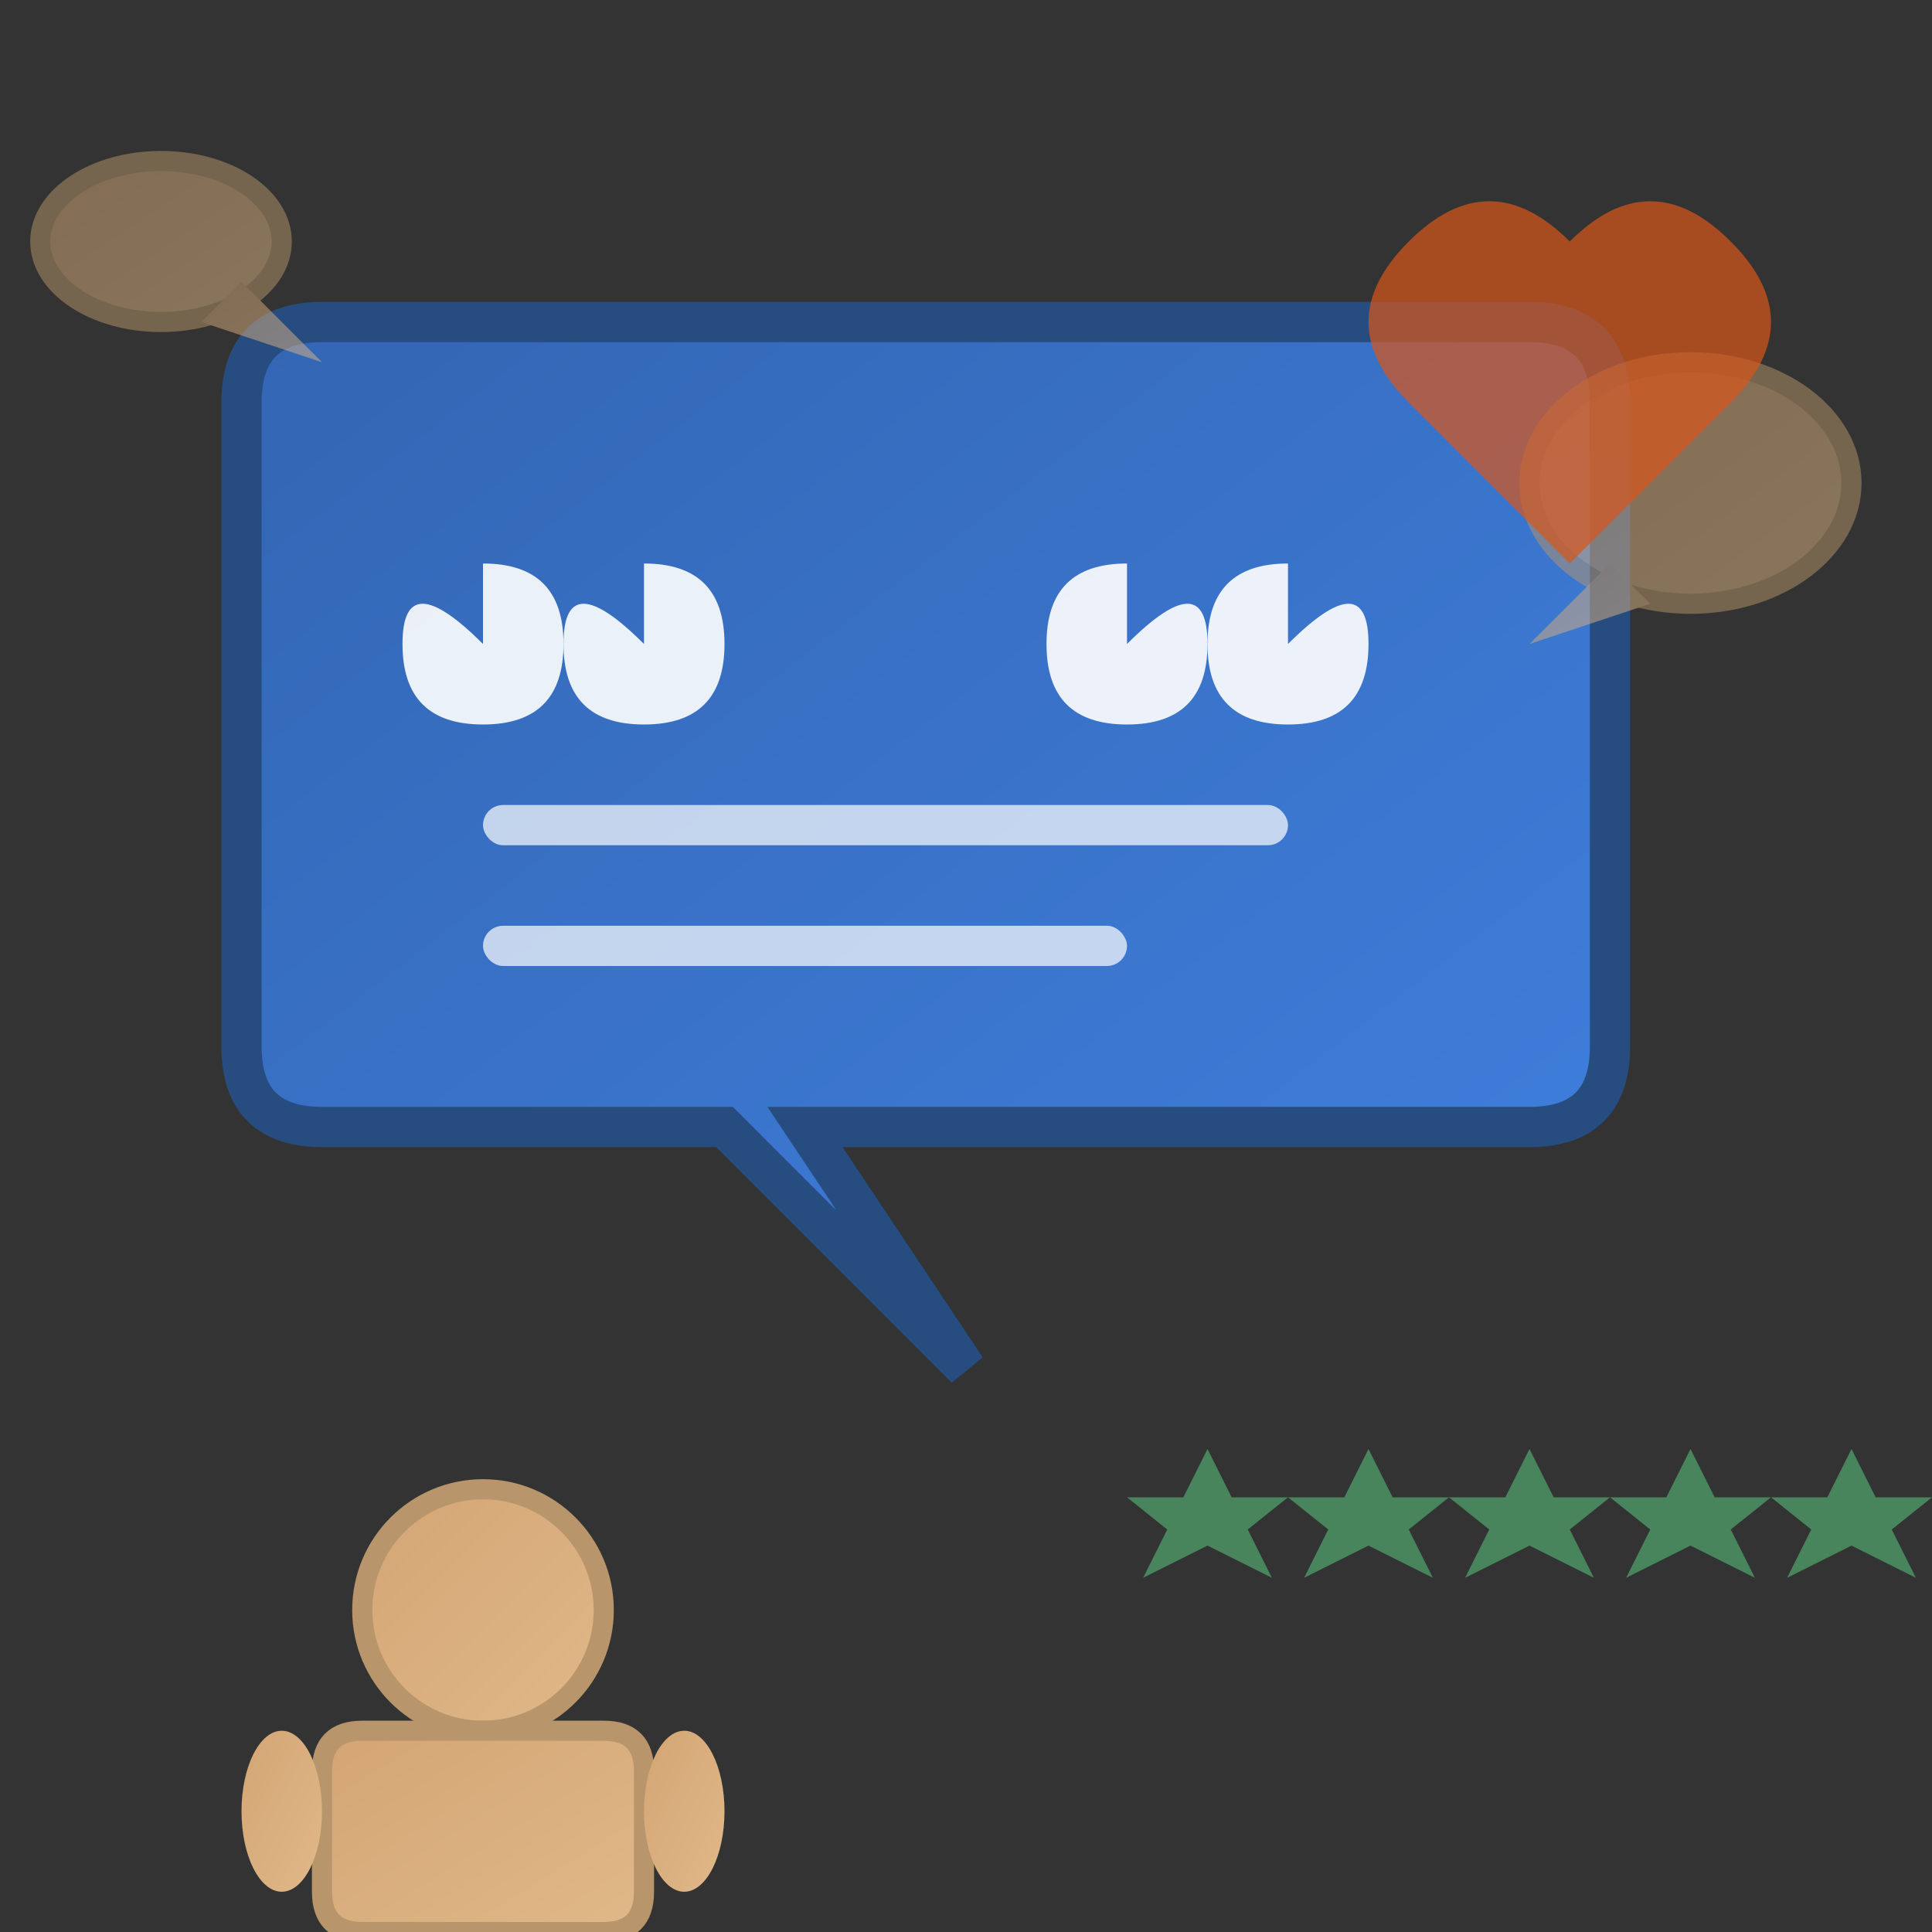
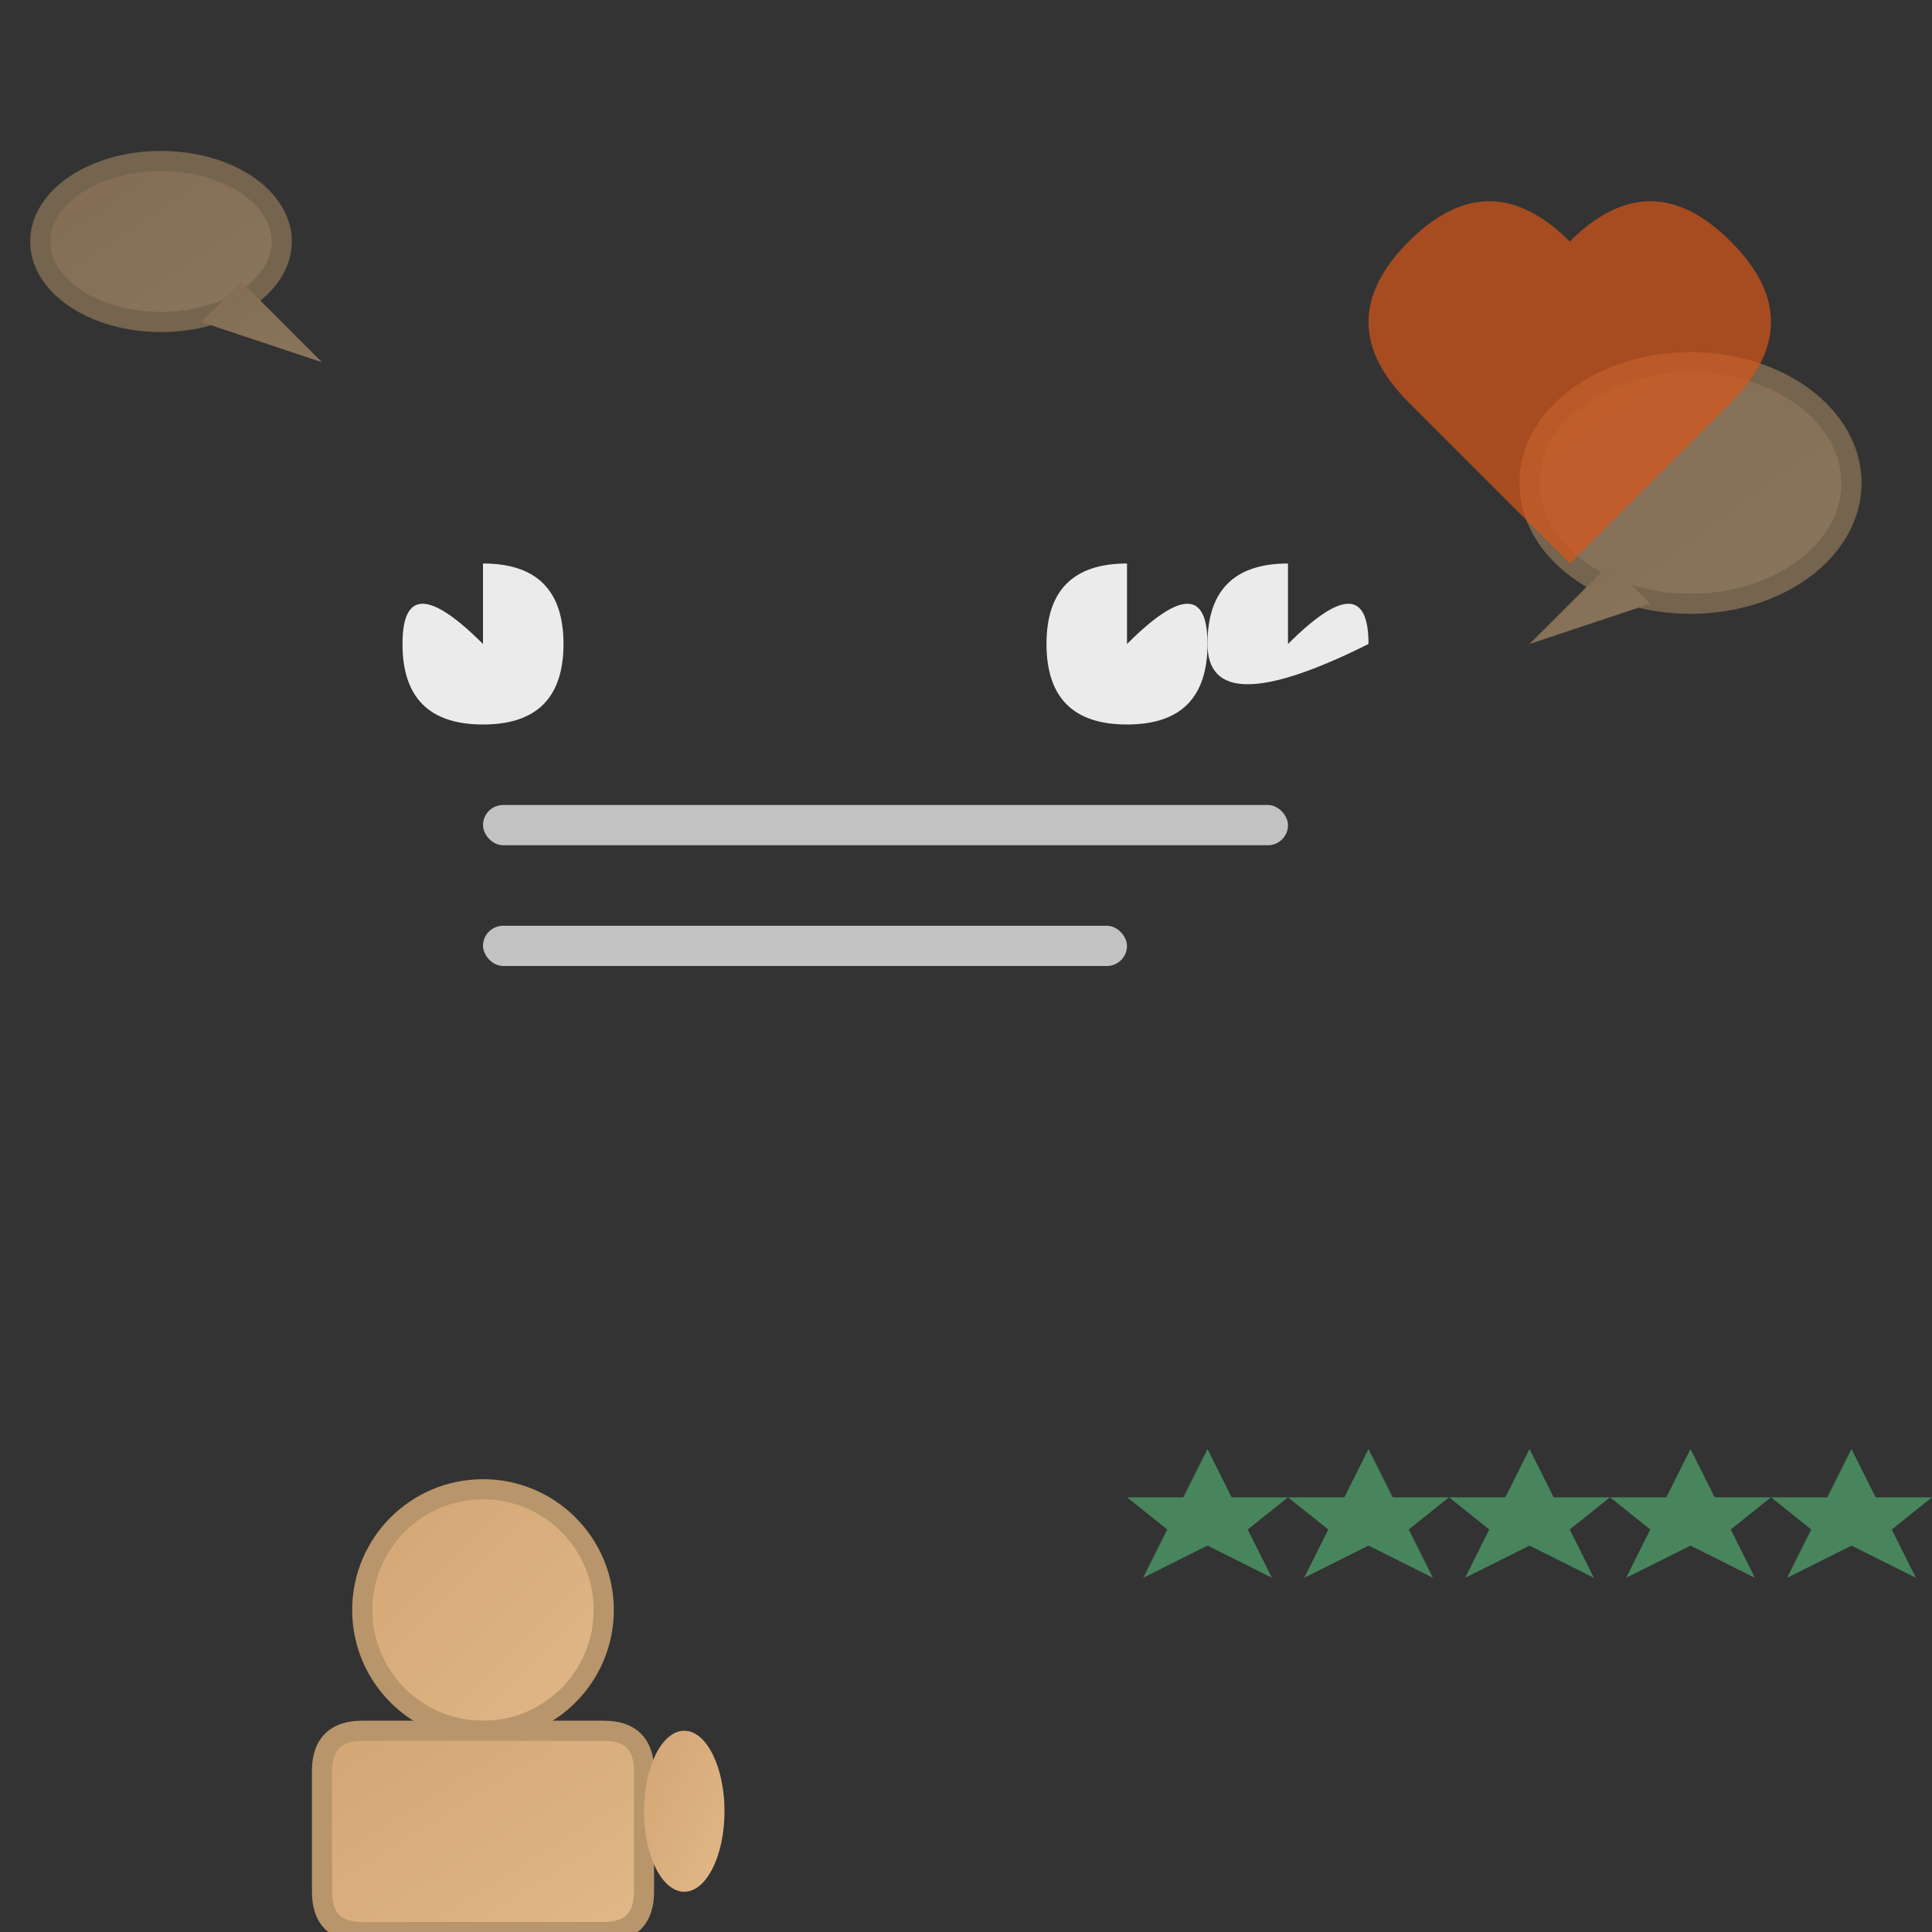
<svg xmlns="http://www.w3.org/2000/svg" viewBox="0 0 48 48" width="48" height="48">
  <rect x="0" y="0" width="48" height="48" fill="#333333" stroke="none" />
  <defs>
    <linearGradient id="testimonialGrad" x1="0%" y1="0%" x2="100%" y2="100%">
      <stop offset="0%" style="stop-color:#D4A574;stop-opacity:1" />
      <stop offset="100%" style="stop-color:#E0B888;stop-opacity:1" />
    </linearGradient>
    <linearGradient id="bubbleGrad" x1="0%" y1="0%" x2="100%" y2="100%">
      <stop offset="0%" style="stop-color:#3366B3;stop-opacity:1" />
      <stop offset="100%" style="stop-color:#4080E0;stop-opacity:1" />
    </linearGradient>
  </defs>
-   <path d="M 8 8 Q 6 8 6 10 L 6 26 Q 6 28 8 28 L 18 28 L 24 34 L 20 28 L 38 28 Q 40 28 40 26 L 40 10 Q 40 8 38 8 Z" fill="url(#bubbleGrad)" stroke="#264C80" stroke-width="1" />
  <g fill="white" opacity="0.9">
    <path d="M 12 16 Q 10 14 10 16 Q 10 18 12 18 Q 14 18 14 16 Q 14 14 12 14 L 12 16 Z" />
-     <path d="M 16 16 Q 14 14 14 16 Q 14 18 16 18 Q 18 18 18 16 Q 18 14 16 14 L 16 16 Z" />
    <path d="M 28 16 Q 30 14 30 16 Q 30 18 28 18 Q 26 18 26 16 Q 26 14 28 14 L 28 16 Z" />
-     <path d="M 32 16 Q 34 14 34 16 Q 34 18 32 18 Q 30 18 30 16 Q 30 14 32 14 L 32 16 Z" />
+     <path d="M 32 16 Q 34 14 34 16 Q 30 18 30 16 Q 30 14 32 14 L 32 16 Z" />
  </g>
  <g opacity="0.7">
    <rect x="12" y="20" width="20" height="1" fill="white" rx="0.5" />
    <rect x="12" y="23" width="16" height="1" fill="white" rx="0.5" />
  </g>
  <g transform="translate(6, 36)">
    <circle cx="6" cy="4" r="3" fill="url(#testimonialGrad)" stroke="#B8956A" stroke-width="0.5" />
    <path d="M 2 8 Q 2 7 3 7 L 9 7 Q 10 7 10 8 L 10 11 Q 10 12 9 12 L 3 12 Q 2 12 2 11 Z" fill="url(#testimonialGrad)" stroke="#B8956A" stroke-width="0.5" />
-     <ellipse cx="1" cy="9" rx="1" ry="2" fill="url(#testimonialGrad)" />
    <ellipse cx="11" cy="9" rx="1" ry="2" fill="url(#testimonialGrad)" />
  </g>
  <g transform="translate(28, 36)" opacity="0.8">
    <path d="M 2 0 L 2.6 1.2 L 4 1.2 L 3 2 L 3.6 3.2 L 2 2.4 L 0.4 3.2 L 1 2 L 0 1.2 L 1.4 1.2 Z" fill="#4D9966" />
    <path d="M 6 0 L 6.6 1.2 L 8 1.2 L 7 2 L 7.6 3.2 L 6 2.4 L 4.4 3.2 L 5 2 L 4 1.2 L 5.4 1.2 Z" fill="#4D9966" />
    <path d="M 10 0 L 10.6 1.2 L 12 1.2 L 11 2 L 11.6 3.2 L 10 2.4 L 8.4 3.2 L 9 2 L 8 1.2 L 9.4 1.2 Z" fill="#4D9966" />
    <path d="M 14 0 L 14.6 1.2 L 16 1.2 L 15 2 L 15.6 3.2 L 14 2.4 L 12.4 3.2 L 13 2 L 12 1.2 L 13.4 1.2 Z" fill="#4D9966" />
    <path d="M 18 0 L 18.6 1.2 L 20 1.2 L 19 2 L 19.6 3.2 L 18 2.4 L 16.4 3.2 L 17 2 L 16 1.2 L 17.4 1.2 Z" fill="#4D9966" />
  </g>
  <g opacity="0.5">
    <ellipse cx="42" cy="12" rx="4" ry="3" fill="url(#testimonialGrad)" stroke="#B8956A" stroke-width="0.5" />
    <path d="M 40 14 L 38 16 L 41 15 Z" fill="url(#testimonialGrad)" />
    <ellipse cx="4" cy="6" rx="3" ry="2" fill="url(#testimonialGrad)" stroke="#B8956A" stroke-width="0.5" />
    <path d="M 6 7 L 8 9 L 5 8 Z" fill="url(#testimonialGrad)" />
  </g>
  <g transform="translate(35, 4)" opacity="0.7">
    <path d="M 4 2 Q 2 0 0 2 Q -2 4 0 6 L 4 10 L 8 6 Q 10 4 8 2 Q 6 0 4 2 Z" fill="#D9551A" />
  </g>
</svg>